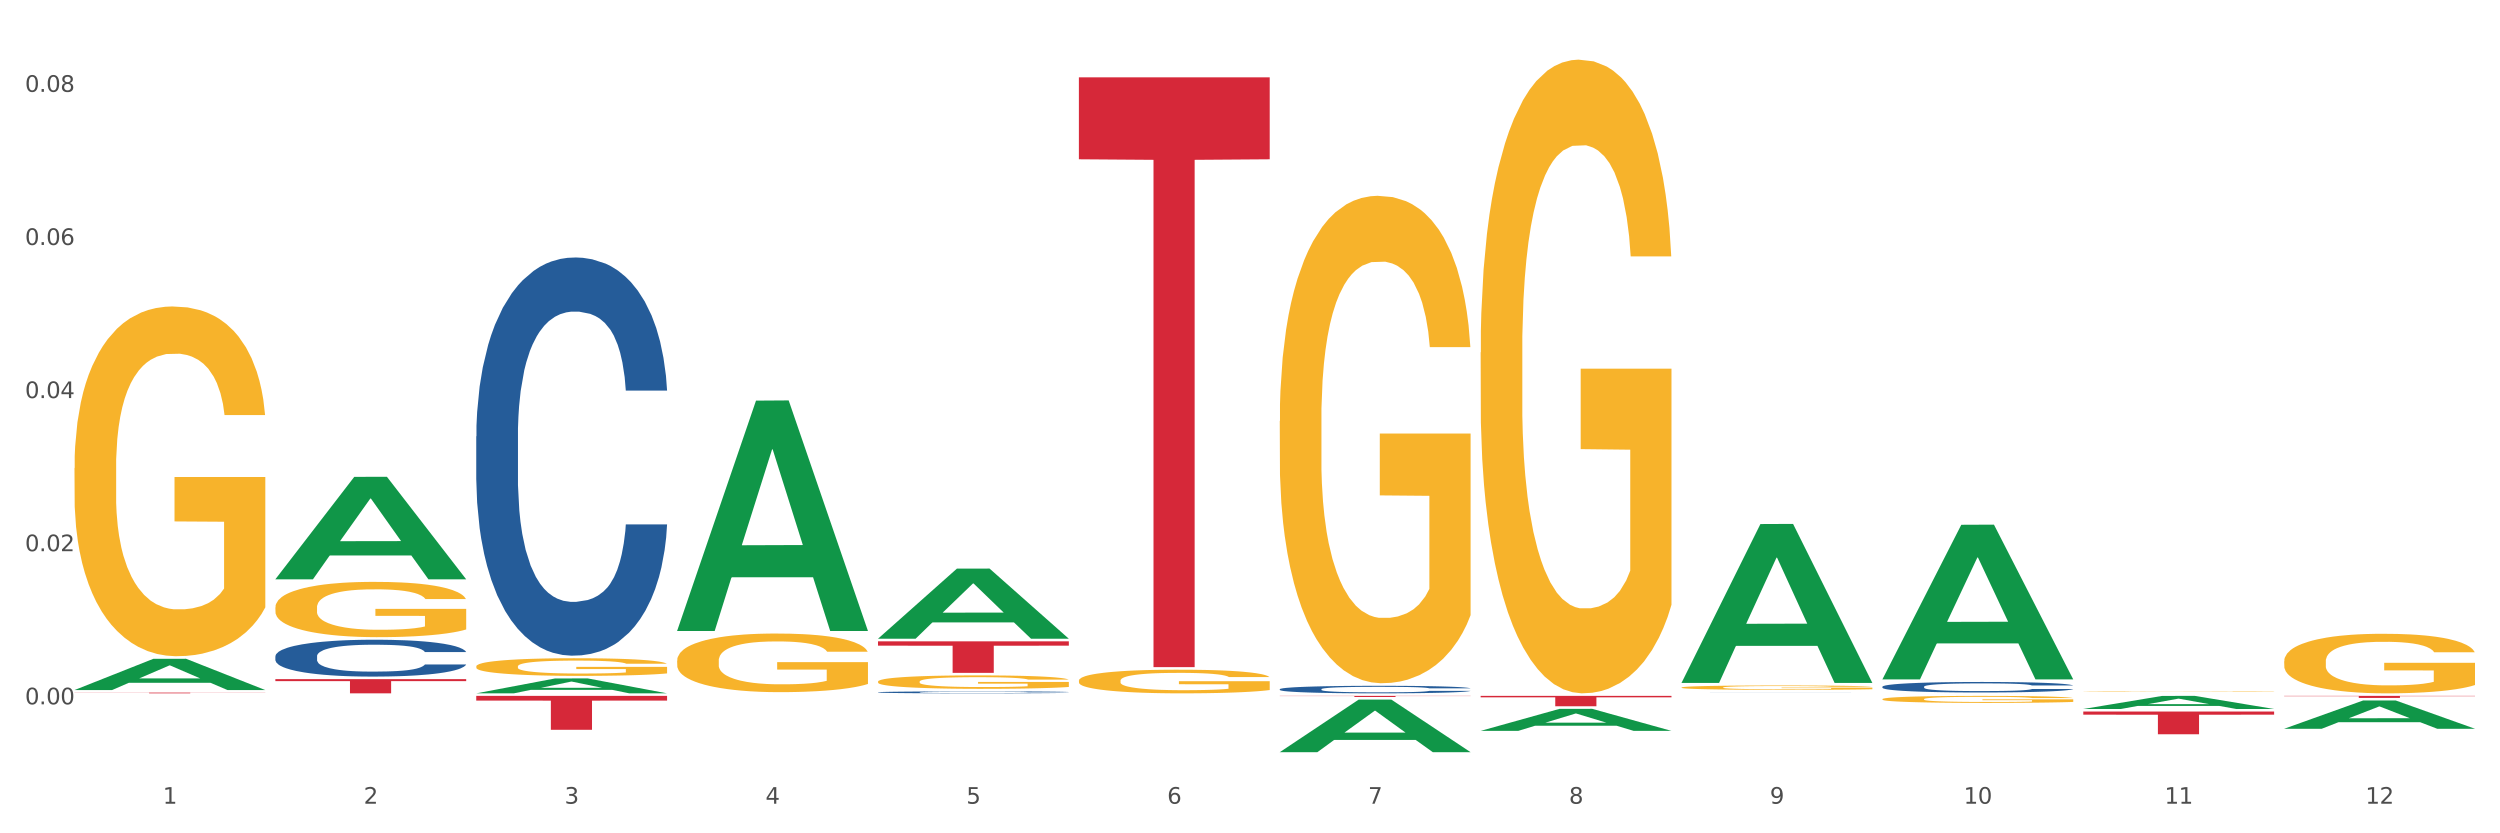
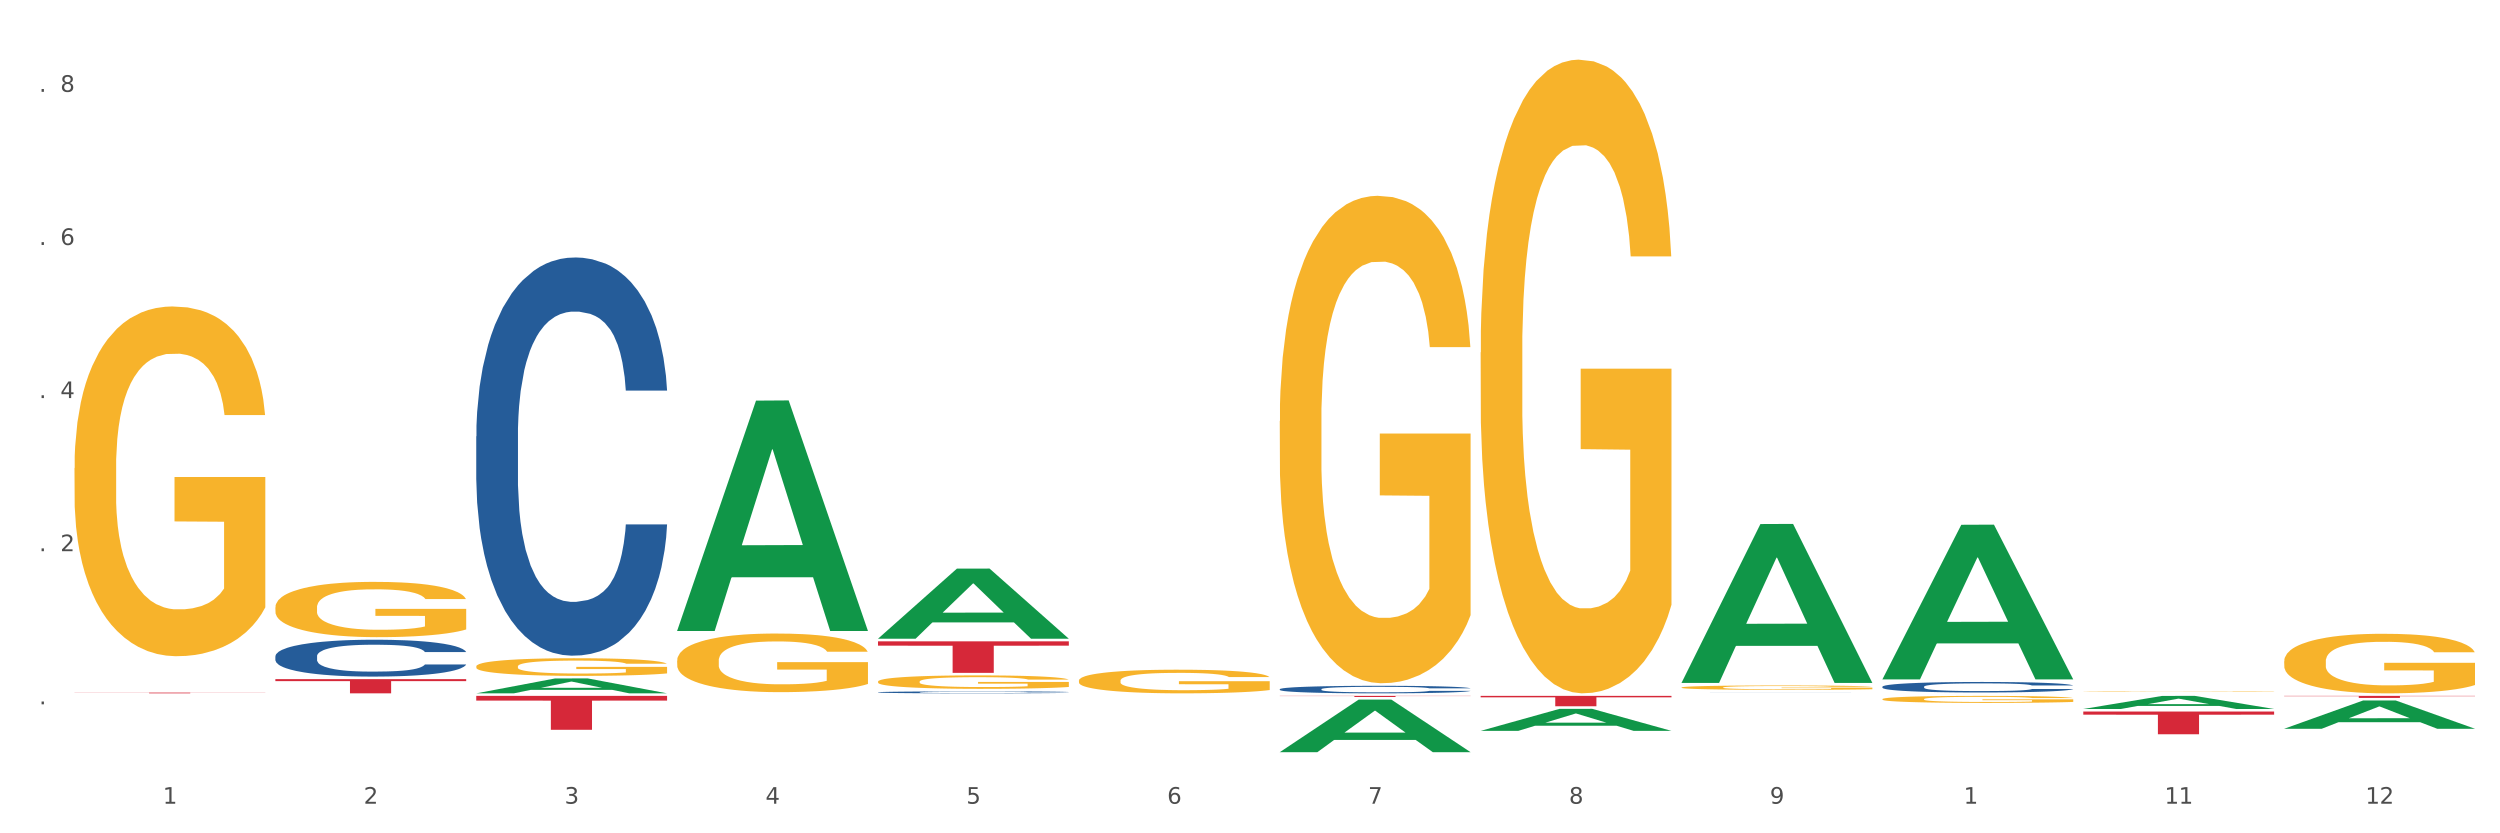
<svg xmlns="http://www.w3.org/2000/svg" xmlns:xlink="http://www.w3.org/1999/xlink" width="1080pt" height="360pt" viewBox="0 0 1080 360" version="1.1">
  <rect x="0" y="0" width="1080" height="360" fill="#333333" stroke="none" />
  <defs>
    <style type="text/css">*{stroke-linejoin: round; stroke-linecap: butt}</style>
  </defs>
  <g id="figure_1">
    <g id="patch_1">
      <path d="M 0 360  L 1080 360  L 1080 0  L 0 0  z " style="fill: #ffffff; stroke: #ffffff; stroke-linejoin: miter" />
    </g>
    <g id="axes_1">
      <g id="matplotlib.axis_1">
        <g id="xtick_1">
          <g id="text_1">
            <g style="fill: #4d4d4d" transform="translate(70.342 347.204) scale(0.096 -0.096)">
              <defs>
                <path id="DejaVuSans-31" d="M 794 531  L 1825 531  L 1825 4091  L 703 3866  L 703 4441  L 1819 4666  L 2450 4666  L 2450 531  L 3481 531  L 3481 0  L 794 0  L 794 531  z " transform="scale(0.016)" />
              </defs>
              <use xlink:href="#DejaVuSans-31" />
            </g>
          </g>
        </g>
        <g id="xtick_2">
          <g id="text_2">
            <g style="fill: #4d4d4d" transform="translate(157.122 347.204) scale(0.096 -0.096)">
              <defs>
                <path id="DejaVuSans-32" d="M 1228 531  L 3431 531  L 3431 0  L 469 0  L 469 531  Q 828 903 1448 1529  Q 2069 2156 2228 2338  Q 2531 2678 2651 2914  Q 2772 3150 2772 3378  Q 2772 3750 2511 3984  Q 2250 4219 1831 4219  Q 1534 4219 1204 4116  Q 875 4013 500 3803  L 500 4441  Q 881 4594 1212 4672  Q 1544 4750 1819 4750  Q 2544 4750 2975 4387  Q 3406 4025 3406 3419  Q 3406 3131 3298 2873  Q 3191 2616 2906 2266  Q 2828 2175 2409 1742  Q 1991 1309 1228 531  z " transform="scale(0.016)" />
              </defs>
              <use xlink:href="#DejaVuSans-32" />
            </g>
          </g>
        </g>
        <g id="xtick_3">
          <g id="text_3">
            <g style="fill: #4d4d4d" transform="translate(243.902 347.204) scale(0.096 -0.096)">
              <defs>
                <path id="DejaVuSans-33" d="M 2597 2516  Q 3050 2419 3304 2112  Q 3559 1806 3559 1356  Q 3559 666 3084 287  Q 2609 -91 1734 -91  Q 1441 -91 1130 -33  Q 819 25 488 141  L 488 750  Q 750 597 1062 519  Q 1375 441 1716 441  Q 2309 441 2620 675  Q 2931 909 2931 1356  Q 2931 1769 2642 2001  Q 2353 2234 1838 2234  L 1294 2234  L 1294 2753  L 1863 2753  Q 2328 2753 2575 2939  Q 2822 3125 2822 3475  Q 2822 3834 2567 4026  Q 2313 4219 1838 4219  Q 1578 4219 1281 4162  Q 984 4106 628 3988  L 628 4550  Q 988 4650 1302 4700  Q 1616 4750 1894 4750  Q 2613 4750 3031 4423  Q 3450 4097 3450 3541  Q 3450 3153 3228 2886  Q 3006 2619 2597 2516  z " transform="scale(0.016)" />
              </defs>
              <use xlink:href="#DejaVuSans-33" />
            </g>
          </g>
        </g>
        <g id="xtick_4">
          <g id="text_4">
            <g style="fill: #4d4d4d" transform="translate(330.683 347.204) scale(0.096 -0.096)">
              <defs>
                <path id="DejaVuSans-34" d="M 2419 4116  L 825 1625  L 2419 1625  L 2419 4116  z M 2253 4666  L 3047 4666  L 3047 1625  L 3713 1625  L 3713 1100  L 3047 1100  L 3047 0  L 2419 0  L 2419 1100  L 313 1100  L 313 1709  L 2253 4666  z " transform="scale(0.016)" />
              </defs>
              <use xlink:href="#DejaVuSans-34" />
            </g>
          </g>
        </g>
        <g id="xtick_5">
          <g id="text_5">
            <g style="fill: #4d4d4d" transform="translate(417.463 347.204) scale(0.096 -0.096)">
              <defs>
                <path id="DejaVuSans-35" d="M 691 4666  L 3169 4666  L 3169 4134  L 1269 4134  L 1269 2991  Q 1406 3038 1543 3061  Q 1681 3084 1819 3084  Q 2600 3084 3056 2656  Q 3513 2228 3513 1497  Q 3513 744 3044 326  Q 2575 -91 1722 -91  Q 1428 -91 1123 -41  Q 819 9 494 109  L 494 744  Q 775 591 1075 516  Q 1375 441 1709 441  Q 2250 441 2565 725  Q 2881 1009 2881 1497  Q 2881 1984 2565 2268  Q 2250 2553 1709 2553  Q 1456 2553 1204 2497  Q 953 2441 691 2322  L 691 4666  z " transform="scale(0.016)" />
              </defs>
              <use xlink:href="#DejaVuSans-35" />
            </g>
          </g>
        </g>
        <g id="xtick_6">
          <g id="text_6">
            <g style="fill: #4d4d4d" transform="translate(504.243 347.204) scale(0.096 -0.096)">
              <defs>
                <path id="DejaVuSans-36" d="M 2113 2584  Q 1688 2584 1439 2293  Q 1191 2003 1191 1497  Q 1191 994 1439 701  Q 1688 409 2113 409  Q 2538 409 2786 701  Q 3034 994 3034 1497  Q 3034 2003 2786 2293  Q 2538 2584 2113 2584  z M 3366 4563  L 3366 3988  Q 3128 4100 2886 4159  Q 2644 4219 2406 4219  Q 1781 4219 1451 3797  Q 1122 3375 1075 2522  Q 1259 2794 1537 2939  Q 1816 3084 2150 3084  Q 2853 3084 3261 2657  Q 3669 2231 3669 1497  Q 3669 778 3244 343  Q 2819 -91 2113 -91  Q 1303 -91 875 529  Q 447 1150 447 2328  Q 447 3434 972 4092  Q 1497 4750 2381 4750  Q 2619 4750 2861 4703  Q 3103 4656 3366 4563  z " transform="scale(0.016)" />
              </defs>
              <use xlink:href="#DejaVuSans-36" />
            </g>
          </g>
        </g>
        <g id="xtick_7">
          <g id="text_7">
            <g style="fill: #4d4d4d" transform="translate(591.024 347.204) scale(0.096 -0.096)">
              <defs>
                <path id="DejaVuSans-37" d="M 525 4666  L 3525 4666  L 3525 4397  L 1831 0  L 1172 0  L 2766 4134  L 525 4134  L 525 4666  z " transform="scale(0.016)" />
              </defs>
              <use xlink:href="#DejaVuSans-37" />
            </g>
          </g>
        </g>
        <g id="xtick_8">
          <g id="text_8">
            <g style="fill: #4d4d4d" transform="translate(677.804 347.204) scale(0.096 -0.096)">
              <defs>
                <path id="DejaVuSans-38" d="M 2034 2216  Q 1584 2216 1326 1975  Q 1069 1734 1069 1313  Q 1069 891 1326 650  Q 1584 409 2034 409  Q 2484 409 2743 651  Q 3003 894 3003 1313  Q 3003 1734 2745 1975  Q 2488 2216 2034 2216  z M 1403 2484  Q 997 2584 770 2862  Q 544 3141 544 3541  Q 544 4100 942 4425  Q 1341 4750 2034 4750  Q 2731 4750 3128 4425  Q 3525 4100 3525 3541  Q 3525 3141 3298 2862  Q 3072 2584 2669 2484  Q 3125 2378 3379 2068  Q 3634 1759 3634 1313  Q 3634 634 3220 271  Q 2806 -91 2034 -91  Q 1263 -91 848 271  Q 434 634 434 1313  Q 434 1759 690 2068  Q 947 2378 1403 2484  z M 1172 3481  Q 1172 3119 1398 2916  Q 1625 2713 2034 2713  Q 2441 2713 2670 2916  Q 2900 3119 2900 3481  Q 2900 3844 2670 4047  Q 2441 4250 2034 4250  Q 1625 4250 1398 4047  Q 1172 3844 1172 3481  z " transform="scale(0.016)" />
              </defs>
              <use xlink:href="#DejaVuSans-38" />
            </g>
          </g>
        </g>
        <g id="xtick_9">
          <g id="text_9">
            <g style="fill: #4d4d4d" transform="translate(764.584 347.204) scale(0.096 -0.096)">
              <defs>
                <path id="DejaVuSans-39" d="M 703 97  L 703 672  Q 941 559 1184 500  Q 1428 441 1663 441  Q 2288 441 2617 861  Q 2947 1281 2994 2138  Q 2813 1869 2534 1725  Q 2256 1581 1919 1581  Q 1219 1581 811 2004  Q 403 2428 403 3163  Q 403 3881 828 4315  Q 1253 4750 1959 4750  Q 2769 4750 3195 4129  Q 3622 3509 3622 2328  Q 3622 1225 3098 567  Q 2575 -91 1691 -91  Q 1453 -91 1209 -44  Q 966 3 703 97  z M 1959 2075  Q 2384 2075 2632 2365  Q 2881 2656 2881 3163  Q 2881 3666 2632 3958  Q 2384 4250 1959 4250  Q 1534 4250 1286 3958  Q 1038 3666 1038 3163  Q 1038 2656 1286 2365  Q 1534 2075 1959 2075  z " transform="scale(0.016)" />
              </defs>
              <use xlink:href="#DejaVuSans-39" />
            </g>
          </g>
        </g>
        <g id="xtick_10">
          <g id="text_10">
            <g style="fill: #4d4d4d" transform="translate(848.311 347.204) scale(0.096 -0.096)">
              <defs>
-                 <path id="DejaVuSans-30" d="M 2034 4250  Q 1547 4250 1301 3770  Q 1056 3291 1056 2328  Q 1056 1369 1301 889  Q 1547 409 2034 409  Q 2525 409 2770 889  Q 3016 1369 3016 2328  Q 3016 3291 2770 3770  Q 2525 4250 2034 4250  z M 2034 4750  Q 2819 4750 3233 4129  Q 3647 3509 3647 2328  Q 3647 1150 3233 529  Q 2819 -91 2034 -91  Q 1250 -91 836 529  Q 422 1150 422 2328  Q 422 3509 836 4129  Q 1250 4750 2034 4750  z " transform="scale(0.016)" />
-               </defs>
+                 </defs>
              <use xlink:href="#DejaVuSans-31" />
              <use xlink:href="#DejaVuSans-30" transform="translate(63.623 0)" />
            </g>
          </g>
        </g>
        <g id="xtick_11">
          <g id="text_11">
            <g style="fill: #4d4d4d" transform="translate(935.091 347.204) scale(0.096 -0.096)">
              <use xlink:href="#DejaVuSans-31" />
              <use xlink:href="#DejaVuSans-31" transform="translate(63.623 0)" />
            </g>
          </g>
        </g>
        <g id="xtick_12">
          <g id="text_12">
            <g style="fill: #4d4d4d" transform="translate(1021.871 347.204) scale(0.096 -0.096)">
              <use xlink:href="#DejaVuSans-31" />
              <use xlink:href="#DejaVuSans-32" transform="translate(63.623 0)" />
            </g>
          </g>
        </g>
        <g id="xtick_13" />
        <g id="xtick_14" />
        <g id="xtick_15" />
        <g id="xtick_16" />
        <g id="xtick_17" />
        <g id="xtick_18" />
        <g id="xtick_19" />
        <g id="xtick_20" />
        <g id="xtick_21" />
        <g id="xtick_22" />
        <g id="xtick_23" />
      </g>
      <g id="matplotlib.axis_2">
        <g id="ytick_1">
          <g id="text_13">
            <g style="fill: #4d4d4d" transform="translate(10.8 304.272) scale(0.096 -0.096)">
              <defs>
                <path id="DejaVuSans-2e" d="M 684 794  L 1344 794  L 1344 0  L 684 0  L 684 794  z " transform="scale(0.016)" />
              </defs>
              <use xlink:href="#DejaVuSans-30" />
              <use xlink:href="#DejaVuSans-2e" transform="translate(63.623 0)" />
              <use xlink:href="#DejaVuSans-30" transform="translate(95.41 0)" />
              <use xlink:href="#DejaVuSans-30" transform="translate(159.033 0)" />
            </g>
          </g>
        </g>
        <g id="ytick_2">
          <g id="text_14">
            <g style="fill: #4d4d4d" transform="translate(10.8 238.123) scale(0.096 -0.096)">
              <use xlink:href="#DejaVuSans-30" />
              <use xlink:href="#DejaVuSans-2e" transform="translate(63.623 0)" />
              <use xlink:href="#DejaVuSans-30" transform="translate(95.41 0)" />
              <use xlink:href="#DejaVuSans-32" transform="translate(159.033 0)" />
            </g>
          </g>
        </g>
        <g id="ytick_3">
          <g id="text_15">
            <g style="fill: #4d4d4d" transform="translate(10.8 171.974) scale(0.096 -0.096)">
              <use xlink:href="#DejaVuSans-30" />
              <use xlink:href="#DejaVuSans-2e" transform="translate(63.623 0)" />
              <use xlink:href="#DejaVuSans-30" transform="translate(95.41 0)" />
              <use xlink:href="#DejaVuSans-34" transform="translate(159.033 0)" />
            </g>
          </g>
        </g>
        <g id="ytick_4">
          <g id="text_16">
            <g style="fill: #4d4d4d" transform="translate(10.8 105.824) scale(0.096 -0.096)">
              <use xlink:href="#DejaVuSans-30" />
              <use xlink:href="#DejaVuSans-2e" transform="translate(63.623 0)" />
              <use xlink:href="#DejaVuSans-30" transform="translate(95.41 0)" />
              <use xlink:href="#DejaVuSans-36" transform="translate(159.033 0)" />
            </g>
          </g>
        </g>
        <g id="ytick_5">
          <g id="text_17">
            <g style="fill: #4d4d4d" transform="translate(10.8 39.675) scale(0.096 -0.096)">
              <use xlink:href="#DejaVuSans-30" />
              <use xlink:href="#DejaVuSans-2e" transform="translate(63.623 0)" />
              <use xlink:href="#DejaVuSans-30" transform="translate(95.41 0)" />
              <use xlink:href="#DejaVuSans-38" transform="translate(159.033 0)" />
            </g>
          </g>
        </g>
        <g id="ytick_6" />
        <g id="ytick_7" />
        <g id="ytick_8" />
        <g id="ytick_9" />
        <g id="ytick_10" />
      </g>
      <g id="PolyCollection_1">
-         <path d="M 32.175 298.084  L 32.26 298.072  L 66.256 284.6  L 80.365 284.587  L 114.616 298.11  L 98.298 298.11  L 90.904 294.961  L 55.803 294.961  L 55.548 295.012  L 48.408 298.11  L 32.175 298.11  L 32.175 298.084  L 60.222 293.082  L 86.484 293.069  L 73.481 287.469  L 73.311 287.444  L 73.141 287.482  L 60.137 293.069  L 60.222 293.082  L 32.175 298.084  z " clip-path="url(#p7da95484b4)" style="fill: #109648" />
        <path d="M 118.955 262.407  L 119.053 262.385  L 119.053 261.6  L 119.247 260.923  L 120.221 259.287  L 121.681 257.934  L 122.751 257.214  L 123.822 256.625  L 125.087 256.036  L 126.645 255.425  L 129.467 254.53  L 131.219 254.072  L 133.361 253.592  L 137.254 252.894  L 140.077 252.501  L 142.997 252.174  L 147.766 251.781  L 150.881 251.607  L 154.19 251.476  L 158.181 251.388  L 161.198 251.367  L 167.817 251.432  L 173.462 251.629  L 176.187 251.781  L 179.691 252.043  L 181.541 252.218  L 184.558 252.567  L 187.673 253.025  L 189.814 253.418  L 193.026 254.159  L 195.459 254.901  L 197.698 255.818  L 198.866 256.45  L 199.742 257.039  L 200.521 257.716  L 201.299 258.785  L 183.779 258.785  L 183.098 258.021  L 182.027 257.301  L 180.47 256.603  L 179.107 256.167  L 176.771 255.621  L 174.63 255.272  L 172.391 255.01  L 169.666 254.792  L 167.525 254.683  L 164.507 254.596  L 158.57 254.618  L 154.579 254.792  L 151.854 255.01  L 150.102 255.207  L 148.545 255.425  L 146.793 255.73  L 144.749 256.189  L 143.289 256.603  L 141.829 257.127  L 140.661 257.65  L 139.59 258.261  L 138.714 258.916  L 138.033 259.592  L 137.449 260.421  L 136.962 261.796  L 136.962 264.785  L 137.157 265.461  L 137.643 266.356  L 138.227 267.032  L 139.201 267.84  L 140.077 268.385  L 141.731 269.171  L 143.581 269.825  L 145.041 270.24  L 146.501 270.589  L 149.031 271.069  L 151.854 271.461  L 154.287 271.701  L 157.597 271.92  L 159.835 272.007  L 161.782 272.051  L 166.551 272.051  L 169.958 271.985  L 173.754 271.832  L 176.674 271.636  L 179.107 271.396  L 181.833 271.003  L 183.585 270.632  L 183.585 266.072  L 162.171 266.05  L 162.171 263.018  L 201.397 263.018  L 201.397 271.92  L 199.742 272.378  L 197.893 272.792  L 195.946 273.163  L 193.026 273.621  L 189.522 274.058  L 186.407 274.363  L 183.098 274.625  L 179.205 274.865  L 174.143 275.083  L 171.029 275.171  L 167.135 275.236  L 162.561 275.258  L 158.57 275.214  L 154.677 275.105  L 150.589 274.909  L 146.598 274.625  L 143.581 274.342  L 140.563 273.992  L 137.351 273.534  L 134.821 273.098  L 132.874 272.705  L 130.733 272.203  L 128.397 271.549  L 126.645 270.96  L 125.087 270.349  L 123.433 269.563  L 122.265 268.887  L 121.097 268.036  L 120.415 267.403  L 119.637 266.421  L 119.053 265.047  L 118.955 262.407  z " clip-path="url(#p7da95484b4)" style="fill: #f7b32b" />
        <path d="M 552.857 300.625  L 635.298 300.625  L 635.298 300.693  L 602.869 300.694  L 602.869 301.115  L 585.091 301.115  L 585.091 300.694  L 552.857 300.693  L 552.857 300.626  L 552.857 300.625  z " clip-path="url(#p7da95484b4)" style="fill: #d62839" />
-         <path d="M 466.077 33.402  L 548.518 33.402  L 548.518 68.811  L 516.088 69.051  L 516.088 288.207  L 498.311 288.207  L 498.311 69.051  L 466.077 68.811  L 466.077 33.641  L 466.077 33.402  z " clip-path="url(#p7da95484b4)" style="fill: #d62839" />
        <path d="M 379.296 277.043  L 461.738 277.043  L 461.738 278.937  L 429.308 278.95  L 429.308 290.671  L 411.531 290.671  L 411.531 278.95  L 379.296 278.937  L 379.296 277.056  L 379.296 277.043  z " clip-path="url(#p7da95484b4)" style="fill: #d62839" />
        <path d="M 205.736 300.625  L 288.177 300.625  L 288.177 302.662  L 255.747 302.675  L 255.747 315.279  L 237.97 315.279  L 237.97 302.675  L 205.736 302.662  L 205.736 300.639  L 205.736 300.625  z " clip-path="url(#p7da95484b4)" style="fill: #d62839" />
        <path d="M 118.955 293.387  L 201.397 293.387  L 201.397 294.24  L 168.967 294.246  L 168.967 299.526  L 151.189 299.526  L 151.189 294.246  L 118.955 294.24  L 118.955 293.392  L 118.955 293.387  z " clip-path="url(#p7da95484b4)" style="fill: #d62839" />
        <path d="M 32.175 299.209  L 114.616 299.209  L 114.616 299.253  L 82.187 299.253  L 82.187 299.526  L 64.409 299.526  L 64.409 299.253  L 32.175 299.253  L 32.175 299.209  L 32.175 299.209  z " clip-path="url(#p7da95484b4)" style="fill: #d62839" />
        <path d="M 118.955 283.515  L 119.053 283.5  L 119.053 283.093  L 119.345 282.54  L 120.417 281.522  L 121.781 280.751  L 124.12 279.849  L 125.387 279.471  L 127.044 279.049  L 130.454 278.365  L 134.352 277.783  L 137.081 277.463  L 139.127 277.259  L 143.707 276.896  L 146.338 276.736  L 149.067 276.605  L 151.406 276.517  L 155.304 276.416  L 158.422 276.372  L 162.028 276.357  L 165.048 276.372  L 169.044 276.43  L 174.891 276.605  L 177.132 276.706  L 180.153 276.881  L 183.271 277.114  L 185.805 277.347  L 188.728 277.681  L 191.749 278.118  L 194.673 278.67  L 196.719 279.18  L 198.376 279.718  L 199.837 280.373  L 200.909 281.085  L 201.397 281.682  L 183.564 281.682  L 183.076 281.144  L 182.102 280.562  L 181.127 280.169  L 180.055 279.849  L 178.399 279.485  L 176.937 279.252  L 174.501 278.976  L 172.26 278.801  L 170.408 278.7  L 168.167 278.612  L 163.392 278.525  L 159.981 278.525  L 157.837 278.554  L 155.206 278.627  L 152.965 278.729  L 150.334 278.903  L 148.287 279.092  L 146.241 279.34  L 145.071 279.514  L 143.317 279.834  L 142.148 280.096  L 140.589 280.547  L 139.712 280.867  L 138.153 281.696  L 137.471 282.307  L 137.178 282.729  L 136.983 283.195  L 136.983 285.464  L 137.568 286.483  L 138.055 286.919  L 138.835 287.414  L 140.297 288.054  L 142.44 288.679  L 144.682 289.13  L 146.533 289.407  L 148.287 289.61  L 150.041 289.77  L 152.185 289.916  L 153.939 290.003  L 156.57 290.09  L 159.689 290.134  L 162.125 290.134  L 167.095 290.061  L 169.336 289.989  L 171.48 289.887  L 173.819 289.727  L 175.67 289.552  L 176.742 289.421  L 178.496 289.145  L 179.861 288.854  L 181.03 288.519  L 181.81 288.228  L 182.687 287.792  L 183.369 287.297  L 183.564 287.035  L 201.397 287.035  L 201.007 287.559  L 200.325 288.068  L 198.96 288.752  L 197.889 289.145  L 196.232 289.625  L 194.478 290.032  L 192.042 290.483  L 189.8 290.818  L 187.462 291.109  L 184.928 291.371  L 180.348 291.734  L 178.691 291.836  L 175.183 292.011  L 172.454 292.113  L 168.459 292.214  L 164.366 292.273  L 160.079 292.287  L 156.278 292.258  L 152.088 292.171  L 149.457 292.084  L 146.533 291.953  L 143.123 291.749  L 139.907 291.502  L 136.886 291.211  L 134.06 290.876  L 131.429 290.498  L 128.018 289.872  L 125.484 289.261  L 123.633 288.694  L 122.366 288.214  L 121.099 287.603  L 120.417 287.181  L 119.345 286.163  L 118.955 285.217  L 118.955 283.515  z " clip-path="url(#p7da95484b4)" style="fill: #255c99" />
        <path d="M 205.736 188.523  L 205.833 188.365  L 205.833 183.967  L 206.125 177.997  L 207.197 166.999  L 208.562 158.673  L 210.9 148.932  L 212.167 144.848  L 213.824 140.292  L 217.235 132.908  L 221.133 126.624  L 223.861 123.167  L 225.907 120.968  L 230.488 117.04  L 233.119 115.312  L 235.847 113.898  L 238.186 112.956  L 242.084 111.856  L 245.202 111.384  L 248.808 111.227  L 251.829 111.384  L 255.824 112.013  L 261.671 113.898  L 263.912 114.998  L 266.933 116.883  L 270.052 119.397  L 272.585 121.91  L 275.509 125.524  L 278.53 130.237  L 281.453 136.207  L 283.499 141.706  L 285.156 147.518  L 286.618 154.588  L 287.69 162.286  L 288.177 168.727  L 270.344 168.727  L 269.857 162.915  L 268.882 156.63  L 267.908 152.389  L 266.836 148.932  L 265.179 145.005  L 263.717 142.491  L 261.281 139.506  L 259.04 137.621  L 257.188 136.521  L 254.947 135.578  L 250.172 134.636  L 246.761 134.636  L 244.618 134.95  L 241.986 135.736  L 239.745 136.835  L 237.114 138.721  L 235.068 140.763  L 233.021 143.434  L 231.852 145.319  L 230.098 148.775  L 228.928 151.603  L 227.369 156.473  L 226.492 159.93  L 224.933 168.885  L 224.251 175.483  L 223.959 180.039  L 223.764 185.066  L 223.764 209.575  L 224.348 220.572  L 224.836 225.285  L 225.615 230.626  L 227.077 237.539  L 229.221 244.295  L 231.462 249.165  L 233.314 252.15  L 235.068 254.349  L 236.822 256.077  L 238.966 257.648  L 240.72 258.591  L 243.351 259.534  L 246.469 260.005  L 248.905 260.005  L 253.875 259.219  L 256.116 258.434  L 258.26 257.334  L 260.599 255.606  L 262.451 253.721  L 263.523 252.307  L 265.277 249.322  L 266.641 246.18  L 267.81 242.566  L 268.59 239.424  L 269.467 234.711  L 270.149 229.37  L 270.344 226.542  L 288.177 226.542  L 287.787 232.198  L 287.105 237.696  L 285.741 245.08  L 284.669 249.322  L 283.012 254.506  L 281.258 258.905  L 278.822 263.775  L 276.581 267.389  L 274.242 270.531  L 271.708 273.359  L 267.128 277.286  L 265.472 278.386  L 261.963 280.271  L 259.235 281.371  L 255.239 282.471  L 251.147 283.099  L 246.859 283.256  L 243.058 282.942  L 238.868 282  L 236.237 281.057  L 233.314 279.643  L 229.903 277.444  L 226.687 274.773  L 223.666 271.631  L 220.84 268.017  L 218.209 263.933  L 214.798 257.177  L 212.265 250.579  L 210.413 244.452  L 209.146 239.267  L 207.88 232.669  L 207.197 228.113  L 206.125 217.116  L 205.736 206.904  L 205.736 188.523  z " clip-path="url(#p7da95484b4)" style="fill: #255c99" />
        <path d="M 379.296 299.059  L 379.394 299.058  L 379.394 299.036  L 379.686 299.007  L 380.758 298.952  L 382.122 298.911  L 384.461 298.863  L 385.728 298.843  L 387.385 298.821  L 390.795 298.784  L 394.693 298.753  L 397.422 298.736  L 399.468 298.725  L 404.048 298.706  L 406.679 298.697  L 409.408 298.69  L 411.747 298.686  L 415.645 298.68  L 418.763 298.678  L 422.369 298.677  L 425.389 298.678  L 429.385 298.681  L 435.232 298.69  L 437.473 298.696  L 440.494 298.705  L 443.612 298.718  L 446.146 298.73  L 449.069 298.748  L 452.09 298.771  L 455.014 298.8  L 457.06 298.828  L 458.717 298.856  L 460.178 298.891  L 461.25 298.929  L 461.738 298.961  L 443.905 298.961  L 443.417 298.932  L 442.443 298.901  L 441.468 298.88  L 440.396 298.863  L 438.74 298.844  L 437.278 298.831  L 434.842 298.817  L 432.601 298.807  L 430.749 298.802  L 428.508 298.797  L 423.733 298.793  L 420.322 298.793  L 418.178 298.794  L 415.547 298.798  L 413.306 298.804  L 410.675 298.813  L 408.628 298.823  L 406.582 298.836  L 405.413 298.845  L 403.658 298.862  L 402.489 298.876  L 400.93 298.9  L 400.053 298.917  L 398.494 298.962  L 397.812 298.994  L 397.519 299.017  L 397.324 299.041  L 397.324 299.162  L 397.909 299.217  L 398.396 299.24  L 399.176 299.266  L 400.638 299.3  L 402.781 299.334  L 405.023 299.358  L 406.874 299.372  L 408.628 299.383  L 410.382 299.392  L 412.526 299.399  L 414.28 299.404  L 416.911 299.409  L 420.03 299.411  L 422.466 299.411  L 427.436 299.407  L 429.677 299.403  L 431.821 299.398  L 434.16 299.389  L 436.011 299.38  L 437.083 299.373  L 438.837 299.358  L 440.202 299.343  L 441.371 299.325  L 442.151 299.31  L 443.028 299.286  L 443.71 299.26  L 443.905 299.246  L 461.738 299.246  L 461.348 299.274  L 460.666 299.301  L 459.301 299.337  L 458.23 299.358  L 456.573 299.384  L 454.819 299.406  L 452.383 299.43  L 450.141 299.447  L 447.803 299.463  L 445.269 299.477  L 440.689 299.496  L 439.032 299.502  L 435.524 299.511  L 432.795 299.516  L 428.8 299.522  L 424.707 299.525  L 420.42 299.526  L 416.619 299.524  L 412.429 299.52  L 409.798 299.515  L 406.874 299.508  L 403.464 299.497  L 400.248 299.484  L 397.227 299.468  L 394.401 299.451  L 391.77 299.43  L 388.359 299.397  L 385.825 299.365  L 383.974 299.334  L 382.707 299.309  L 381.44 299.276  L 380.758 299.254  L 379.686 299.2  L 379.296 299.149  L 379.296 299.059  z " clip-path="url(#p7da95484b4)" style="fill: #255c99" />
        <path d="M 552.857 297.729  L 552.954 297.726  L 552.954 297.643  L 553.247 297.53  L 554.319 297.321  L 555.683 297.163  L 558.022 296.979  L 559.289 296.901  L 560.945 296.815  L 564.356 296.675  L 568.254 296.556  L 570.982 296.49  L 573.029 296.448  L 577.609 296.374  L 580.24 296.341  L 582.969 296.314  L 585.307 296.297  L 589.205 296.276  L 592.324 296.267  L 595.929 296.264  L 598.95 296.267  L 602.945 296.279  L 608.792 296.314  L 611.034 296.335  L 614.055 296.371  L 617.173 296.419  L 619.707 296.466  L 622.63 296.535  L 625.651 296.624  L 628.574 296.737  L 630.621 296.842  L 632.277 296.952  L 633.739 297.086  L 634.811 297.232  L 635.298 297.354  L 617.465 297.354  L 616.978 297.244  L 616.004 297.125  L 615.029 297.044  L 613.957 296.979  L 612.301 296.904  L 610.839 296.857  L 608.403 296.8  L 606.161 296.764  L 604.31 296.743  L 602.068 296.726  L 597.293 296.708  L 593.883 296.708  L 591.739 296.714  L 589.108 296.729  L 586.866 296.749  L 584.235 296.785  L 582.189 296.824  L 580.143 296.874  L 578.973 296.91  L 577.219 296.976  L 576.05 297.029  L 574.491 297.122  L 573.614 297.187  L 572.054 297.357  L 571.372 297.482  L 571.08 297.569  L 570.885 297.664  L 570.885 298.129  L 571.47 298.337  L 571.957 298.427  L 572.736 298.528  L 574.198 298.659  L 576.342 298.787  L 578.583 298.879  L 580.435 298.936  L 582.189 298.978  L 583.943 299.01  L 586.087 299.04  L 587.841 299.058  L 590.472 299.076  L 593.59 299.085  L 596.027 299.085  L 600.997 299.07  L 603.238 299.055  L 605.382 299.034  L 607.72 299.001  L 609.572 298.966  L 610.644 298.939  L 612.398 298.882  L 613.762 298.823  L 614.932 298.754  L 615.711 298.695  L 616.588 298.605  L 617.27 298.504  L 617.465 298.45  L 635.298 298.45  L 634.909 298.558  L 634.226 298.662  L 632.862 298.802  L 631.79 298.882  L 630.134 298.981  L 628.379 299.064  L 625.943 299.156  L 623.702 299.225  L 621.363 299.284  L 618.83 299.338  L 614.249 299.413  L 612.593 299.433  L 609.085 299.469  L 606.356 299.49  L 602.361 299.511  L 598.268 299.523  L 593.98 299.526  L 590.18 299.52  L 585.989 299.502  L 583.358 299.484  L 580.435 299.457  L 577.024 299.416  L 573.808 299.365  L 570.788 299.305  L 567.962 299.237  L 565.33 299.159  L 561.92 299.031  L 559.386 298.906  L 557.535 298.79  L 556.268 298.692  L 555.001 298.567  L 554.319 298.48  L 553.247 298.272  L 552.857 298.078  L 552.857 297.729  z " clip-path="url(#p7da95484b4)" style="fill: #255c99" />
        <path d="M 726.418 299.121  L 726.515 299.121  L 726.515 299.12  L 726.807 299.119  L 727.879 299.118  L 729.244 299.117  L 731.582 299.115  L 732.849 299.115  L 734.506 299.114  L 737.917 299.113  L 741.815 299.112  L 744.543 299.112  L 746.589 299.111  L 751.17 299.111  L 753.801 299.111  L 756.529 299.11  L 758.868 299.11  L 762.766 299.11  L 765.884 299.11  L 769.49 299.11  L 772.511 299.11  L 776.506 299.11  L 782.353 299.11  L 784.594 299.111  L 787.615 299.111  L 790.734 299.111  L 793.267 299.112  L 796.191 299.112  L 799.212 299.113  L 802.135 299.113  L 804.181 299.114  L 805.838 299.115  L 807.3 299.116  L 808.372 299.117  L 808.859 299.118  L 791.026 299.118  L 790.539 299.117  L 789.564 299.116  L 788.59 299.116  L 787.518 299.115  L 785.861 299.115  L 784.399 299.114  L 781.963 299.114  L 779.722 299.114  L 777.87 299.114  L 775.629 299.113  L 770.854 299.113  L 767.443 299.113  L 765.3 299.113  L 762.668 299.113  L 760.427 299.114  L 757.796 299.114  L 755.75 299.114  L 753.703 299.114  L 752.534 299.115  L 750.78 299.115  L 749.61 299.116  L 748.051 299.116  L 747.174 299.117  L 745.615 299.118  L 744.933 299.119  L 744.641 299.119  L 744.446 299.12  L 744.446 299.123  L 745.03 299.125  L 745.518 299.126  L 746.297 299.126  L 747.759 299.127  L 749.903 299.128  L 752.144 299.129  L 753.996 299.129  L 755.75 299.13  L 757.504 299.13  L 759.648 299.13  L 761.402 299.13  L 764.033 299.13  L 767.151 299.13  L 769.587 299.13  L 774.557 299.13  L 776.798 299.13  L 778.942 299.13  L 781.281 299.13  L 783.133 299.129  L 784.205 299.129  L 785.959 299.129  L 787.323 299.128  L 788.492 299.128  L 789.272 299.128  L 790.149 299.127  L 790.831 299.126  L 791.026 299.126  L 808.859 299.126  L 808.469 299.127  L 807.787 299.127  L 806.423 299.128  L 805.351 299.129  L 803.694 299.13  L 801.94 299.13  L 799.504 299.131  L 797.263 299.131  L 794.924 299.132  L 792.39 299.132  L 787.81 299.133  L 786.154 299.133  L 782.645 299.133  L 779.917 299.133  L 775.921 299.133  L 771.829 299.133  L 767.541 299.134  L 763.74 299.133  L 759.55 299.133  L 756.919 299.133  L 753.996 299.133  L 750.585 299.133  L 747.369 299.132  L 744.348 299.132  L 741.522 299.131  L 738.891 299.131  L 735.48 299.13  L 732.947 299.129  L 731.095 299.128  L 729.828 299.128  L 728.562 299.127  L 727.879 299.126  L 726.807 299.124  L 726.418 299.123  L 726.418 299.121  z " clip-path="url(#p7da95484b4)" style="fill: #255c99" />
        <path d="M 813.198 296.651  L 813.295 296.647  L 813.295 296.531  L 813.588 296.373  L 814.66 296.082  L 816.024 295.862  L 818.363 295.605  L 819.63 295.497  L 821.286 295.376  L 824.697 295.181  L 828.595 295.015  L 831.323 294.924  L 833.37 294.866  L 837.95 294.762  L 840.581 294.716  L 843.31 294.679  L 845.648 294.654  L 849.546 294.625  L 852.665 294.613  L 856.27 294.608  L 859.291 294.613  L 863.286 294.629  L 869.133 294.679  L 871.375 294.708  L 874.396 294.758  L 877.514 294.824  L 880.048 294.891  L 882.971 294.986  L 885.992 295.111  L 888.915 295.269  L 890.962 295.414  L 892.618 295.567  L 894.08 295.754  L 895.152 295.958  L 895.639 296.128  L 877.806 296.128  L 877.319 295.974  L 876.345 295.808  L 875.37 295.696  L 874.298 295.605  L 872.642 295.501  L 871.18 295.435  L 868.744 295.356  L 866.502 295.306  L 864.651 295.277  L 862.409 295.252  L 857.634 295.227  L 854.224 295.227  L 852.08 295.235  L 849.449 295.256  L 847.207 295.285  L 844.576 295.335  L 842.53 295.389  L 840.484 295.46  L 839.314 295.509  L 837.56 295.601  L 836.391 295.675  L 834.832 295.804  L 833.955 295.895  L 832.395 296.132  L 831.713 296.306  L 831.421 296.427  L 831.226 296.56  L 831.226 297.207  L 831.811 297.498  L 832.298 297.622  L 833.077 297.764  L 834.539 297.946  L 836.683 298.125  L 838.924 298.253  L 840.776 298.332  L 842.53 298.39  L 844.284 298.436  L 846.428 298.478  L 848.182 298.502  L 850.813 298.527  L 853.931 298.54  L 856.368 298.54  L 861.338 298.519  L 863.579 298.498  L 865.723 298.469  L 868.061 298.424  L 869.913 298.374  L 870.985 298.336  L 872.739 298.258  L 874.103 298.175  L 875.273 298.079  L 876.052 297.996  L 876.929 297.871  L 877.611 297.73  L 877.806 297.656  L 895.639 297.656  L 895.25 297.805  L 894.567 297.95  L 893.203 298.145  L 892.131 298.258  L 890.475 298.395  L 888.72 298.511  L 886.284 298.639  L 884.043 298.735  L 881.704 298.818  L 879.171 298.893  L 874.59 298.996  L 872.934 299.026  L 869.426 299.075  L 866.697 299.104  L 862.702 299.133  L 858.609 299.15  L 854.321 299.154  L 850.521 299.146  L 846.33 299.121  L 843.699 299.096  L 840.776 299.059  L 837.365 299.001  L 834.149 298.93  L 831.129 298.847  L 828.303 298.752  L 825.671 298.644  L 822.261 298.465  L 819.727 298.291  L 817.876 298.129  L 816.609 297.992  L 815.342 297.817  L 814.66 297.697  L 813.588 297.407  L 813.198 297.137  L 813.198 296.651  z " clip-path="url(#p7da95484b4)" style="fill: #255c99" />
        <path d="M 986.759 285.684  L 986.856 285.66  L 986.856 284.814  L 987.051 284.086  L 988.024 282.323  L 989.484 280.866  L 990.555 280.09  L 991.625 279.456  L 992.891 278.821  L 994.448 278.163  L 997.271 277.2  L 999.023 276.706  L 1001.164 276.189  L 1005.057 275.437  L 1007.88 275.014  L 1010.8 274.662  L 1015.569 274.239  L 1018.684 274.051  L 1021.993 273.91  L 1025.984 273.816  L 1029.001 273.792  L 1035.62 273.863  L 1041.265 274.074  L 1043.991 274.239  L 1047.495 274.521  L 1049.344 274.709  L 1052.361 275.085  L 1055.476 275.578  L 1057.617 276.001  L 1060.829 276.8  L 1063.263 277.599  L 1065.501 278.586  L 1066.669 279.268  L 1067.545 279.902  L 1068.324 280.631  L 1069.103 281.782  L 1051.583 281.782  L 1050.901 280.96  L 1049.831 280.184  L 1048.273 279.432  L 1046.911 278.962  L 1044.575 278.375  L 1042.433 277.999  L 1040.195 277.717  L 1037.469 277.482  L 1035.328 277.364  L 1032.311 277.27  L 1026.373 277.294  L 1022.383 277.482  L 1019.657 277.717  L 1017.905 277.928  L 1016.348 278.163  L 1014.596 278.492  L 1012.552 278.986  L 1011.092 279.432  L 1009.632 279.996  L 1008.464 280.56  L 1007.393 281.218  L 1006.517 281.923  L 1005.836 282.652  L 1005.252 283.545  L 1004.765 285.026  L 1004.765 288.245  L 1004.96 288.974  L 1005.447 289.937  L 1006.031 290.666  L 1007.004 291.535  L 1007.88 292.123  L 1009.535 292.969  L 1011.384 293.674  L 1012.844 294.121  L 1014.304 294.497  L 1016.835 295.014  L 1019.657 295.437  L 1022.091 295.695  L 1025.4 295.93  L 1027.639 296.024  L 1029.585 296.071  L 1034.355 296.071  L 1037.761 296.001  L 1041.557 295.836  L 1044.477 295.625  L 1046.911 295.366  L 1049.636 294.943  L 1051.388 294.544  L 1051.388 289.632  L 1029.975 289.608  L 1029.975 286.342  L 1069.2 286.342  L 1069.2 295.93  L 1067.545 296.424  L 1065.696 296.87  L 1063.749 297.27  L 1060.829 297.763  L 1057.325 298.233  L 1054.211 298.562  L 1050.901 298.844  L 1047.008 299.103  L 1041.947 299.338  L 1038.832 299.432  L 1034.939 299.502  L 1030.364 299.526  L 1026.373 299.479  L 1022.48 299.361  L 1018.392 299.15  L 1014.401 298.844  L 1011.384 298.539  L 1008.367 298.163  L 1005.155 297.669  L 1002.624 297.199  L 1000.677 296.776  L 998.536 296.236  L 996.2 295.531  L 994.448 294.896  L 992.891 294.238  L 991.236 293.392  L 990.068 292.663  L 988.9 291.747  L 988.219 291.065  L 987.44 290.008  L 986.856 288.527  L 986.759 285.684  z " clip-path="url(#p7da95484b4)" style="fill: #f7b32b" />
        <path d="M 899.978 298.739  L 900.076 298.738  L 900.076 298.731  L 900.27 298.724  L 901.244 298.709  L 902.704 298.696  L 903.774 298.689  L 904.845 298.684  L 906.11 298.678  L 907.668 298.672  L 910.49 298.664  L 912.242 298.66  L 914.384 298.655  L 918.277 298.648  L 921.1 298.645  L 924.02 298.642  L 928.789 298.638  L 931.904 298.636  L 935.213 298.635  L 939.204 298.634  L 942.221 298.634  L 948.84 298.635  L 954.485 298.636  L 957.21 298.638  L 960.714 298.64  L 962.564 298.642  L 965.581 298.645  L 968.696 298.65  L 970.837 298.653  L 974.049 298.66  L 976.482 298.667  L 978.721 298.676  L 979.889 298.682  L 980.765 298.688  L 981.544 298.694  L 982.322 298.704  L 964.802 298.704  L 964.121 298.697  L 963.05 298.69  L 961.493 298.684  L 960.13 298.679  L 957.794 298.674  L 955.653 298.671  L 953.414 298.668  L 950.689 298.666  L 948.548 298.665  L 945.53 298.665  L 939.593 298.665  L 935.602 298.666  L 932.877 298.668  L 931.125 298.67  L 929.568 298.672  L 927.816 298.675  L 925.772 298.68  L 924.312 298.684  L 922.852 298.689  L 921.684 298.693  L 920.613 298.699  L 919.737 298.705  L 919.056 298.712  L 918.472 298.72  L 917.985 298.733  L 917.985 298.761  L 918.18 298.767  L 918.666 298.776  L 919.25 298.782  L 920.224 298.79  L 921.1 298.795  L 922.754 298.803  L 924.604 298.809  L 926.064 298.813  L 927.524 298.816  L 930.054 298.821  L 932.877 298.824  L 935.31 298.827  L 938.62 298.829  L 940.858 298.829  L 942.805 298.83  L 947.574 298.83  L 950.981 298.829  L 954.777 298.828  L 957.697 298.826  L 960.13 298.824  L 962.856 298.82  L 964.608 298.816  L 964.608 298.773  L 943.194 298.773  L 943.194 298.744  L 982.42 298.744  L 982.42 298.829  L 980.765 298.833  L 978.916 298.837  L 976.969 298.84  L 974.049 298.845  L 970.545 298.849  L 967.43 298.852  L 964.121 298.854  L 960.228 298.856  L 955.166 298.859  L 952.052 298.859  L 948.158 298.86  L 943.584 298.86  L 939.593 298.86  L 935.7 298.859  L 931.612 298.857  L 927.621 298.854  L 924.604 298.852  L 921.586 298.848  L 918.374 298.844  L 915.844 298.84  L 913.897 298.836  L 911.756 298.831  L 909.42 298.825  L 907.668 298.82  L 906.11 298.814  L 904.456 298.806  L 903.288 298.8  L 902.12 298.792  L 901.438 298.786  L 900.66 298.777  L 900.076 298.764  L 899.978 298.739  z " clip-path="url(#p7da95484b4)" style="fill: #f7b32b" />
        <path d="M 813.198 302.025  L 813.295 302.022  L 813.295 301.923  L 813.49 301.837  L 814.463 301.63  L 815.923 301.458  L 816.994 301.367  L 818.065 301.292  L 819.33 301.217  L 820.887 301.14  L 823.71 301.026  L 825.462 300.968  L 827.603 300.907  L 831.497 300.819  L 834.319 300.769  L 837.239 300.728  L 842.009 300.678  L 845.123 300.656  L 848.433 300.639  L 852.423 300.628  L 855.441 300.625  L 862.059 300.634  L 867.705 300.658  L 870.43 300.678  L 873.934 300.711  L 875.783 300.733  L 878.801 300.777  L 881.915 300.835  L 884.057 300.885  L 887.269 300.979  L 889.702 301.073  L 891.941 301.19  L 893.109 301.27  L 893.985 301.345  L 894.763 301.43  L 895.542 301.566  L 878.022 301.566  L 877.341 301.469  L 876.27 301.378  L 874.713 301.289  L 873.35 301.234  L 871.014 301.165  L 868.873 301.12  L 866.634 301.087  L 863.909 301.06  L 861.767 301.046  L 858.75 301.035  L 852.813 301.037  L 848.822 301.06  L 846.097 301.087  L 844.345 301.112  L 842.787 301.14  L 841.035 301.179  L 838.991 301.237  L 837.531 301.289  L 836.071 301.356  L 834.903 301.422  L 833.833 301.5  L 832.957 301.583  L 832.275 301.668  L 831.691 301.773  L 831.205 301.948  L 831.205 302.327  L 831.399 302.413  L 831.886 302.526  L 832.47 302.612  L 833.443 302.714  L 834.319 302.783  L 835.974 302.883  L 837.823 302.966  L 839.283 303.018  L 840.743 303.063  L 843.274 303.124  L 846.097 303.173  L 848.53 303.204  L 851.839 303.232  L 854.078 303.243  L 856.025 303.248  L 860.794 303.248  L 864.201 303.24  L 867.997 303.22  L 870.917 303.196  L 873.35 303.165  L 876.075 303.115  L 877.827 303.068  L 877.827 302.49  L 856.414 302.487  L 856.414 302.103  L 895.639 302.103  L 895.639 303.232  L 893.985 303.29  L 892.135 303.342  L 890.189 303.389  L 887.269 303.447  L 883.765 303.503  L 880.65 303.541  L 877.341 303.575  L 873.447 303.605  L 868.386 303.633  L 865.271 303.644  L 861.378 303.652  L 856.803 303.655  L 852.813 303.649  L 848.919 303.635  L 844.831 303.611  L 840.841 303.575  L 837.823 303.539  L 834.806 303.494  L 831.594 303.436  L 829.063 303.381  L 827.117 303.331  L 824.975 303.267  L 822.639 303.184  L 820.887 303.11  L 819.33 303.032  L 817.675 302.933  L 816.507 302.847  L 815.339 302.739  L 814.658 302.659  L 813.879 302.534  L 813.295 302.36  L 813.198 302.025  z " clip-path="url(#p7da95484b4)" style="fill: #f7b32b" />
        <path d="M 726.418 296.995  L 726.515 296.994  L 726.515 296.931  L 726.71 296.878  L 727.683 296.749  L 729.143 296.642  L 730.214 296.585  L 731.284 296.538  L 732.55 296.492  L 734.107 296.444  L 736.93 296.373  L 738.682 296.337  L 740.823 296.299  L 744.716 296.244  L 747.539 296.213  L 750.459 296.187  L 755.228 296.156  L 758.343 296.142  L 761.652 296.132  L 765.643 296.125  L 768.66 296.123  L 775.279 296.128  L 780.924 296.144  L 783.65 296.156  L 787.154 296.176  L 789.003 296.19  L 792.02 296.218  L 795.135 296.254  L 797.276 296.285  L 800.488 296.344  L 802.922 296.402  L 805.16 296.475  L 806.328 296.525  L 807.204 296.571  L 807.983 296.625  L 808.762 296.709  L 791.242 296.709  L 790.56 296.649  L 789.49 296.592  L 787.932 296.537  L 786.57 296.502  L 784.234 296.459  L 782.092 296.432  L 779.854 296.411  L 777.128 296.394  L 774.987 296.385  L 771.97 296.378  L 766.032 296.38  L 762.042 296.394  L 759.316 296.411  L 757.564 296.426  L 756.007 296.444  L 754.255 296.468  L 752.211 296.504  L 750.751 296.537  L 749.291 296.578  L 748.123 296.619  L 747.052 296.668  L 746.176 296.719  L 745.495 296.773  L 744.911 296.838  L 744.424 296.947  L 744.424 297.183  L 744.619 297.237  L 745.106 297.307  L 745.69 297.361  L 746.663 297.424  L 747.539 297.468  L 749.194 297.53  L 751.043 297.581  L 752.503 297.614  L 753.963 297.642  L 756.494 297.68  L 759.316 297.711  L 761.75 297.73  L 765.059 297.747  L 767.298 297.754  L 769.244 297.757  L 774.014 297.757  L 777.42 297.752  L 781.216 297.74  L 784.136 297.724  L 786.57 297.705  L 789.295 297.674  L 791.047 297.645  L 791.047 297.285  L 769.634 297.283  L 769.634 297.044  L 808.859 297.044  L 808.859 297.747  L 807.204 297.783  L 805.355 297.816  L 803.408 297.845  L 800.488 297.881  L 796.984 297.916  L 793.87 297.94  L 790.56 297.961  L 786.667 297.98  L 781.606 297.997  L 778.491 298.004  L 774.598 298.009  L 770.023 298.011  L 766.032 298.007  L 762.139 297.999  L 758.051 297.983  L 754.06 297.961  L 751.043 297.938  L 748.026 297.911  L 744.814 297.874  L 742.283 297.84  L 740.336 297.809  L 738.195 297.769  L 735.859 297.718  L 734.107 297.671  L 732.55 297.623  L 730.895 297.561  L 729.727 297.507  L 728.559 297.44  L 727.878 297.39  L 727.099 297.312  L 726.515 297.204  L 726.418 296.995  z " clip-path="url(#p7da95484b4)" style="fill: #f7b32b" />
        <path d="M 639.637 152.267  L 639.735 152.017  L 639.735 143.016  L 639.929 135.266  L 640.903 116.515  L 642.363 101.014  L 643.433 92.763  L 644.504 86.013  L 645.769 79.263  L 647.327 72.262  L 650.149 62.012  L 651.901 56.761  L 654.043 51.261  L 657.936 43.261  L 660.759 38.76  L 663.679 35.01  L 668.448 30.51  L 671.563 28.51  L 674.872 27.01  L 678.863 26.01  L 681.88 25.759  L 688.499 26.51  L 694.144 28.76  L 696.869 30.51  L 700.373 33.51  L 702.223 35.51  L 705.24 39.51  L 708.355 44.761  L 710.496 49.261  L 713.708 57.761  L 716.141 66.262  L 718.38 76.763  L 719.548 84.013  L 720.424 90.763  L 721.203 98.514  L 721.981 110.765  L 704.461 110.765  L 703.78 102.014  L 702.709 93.764  L 701.152 85.763  L 699.789 80.763  L 697.453 74.512  L 695.312 70.512  L 693.073 67.512  L 690.348 65.012  L 688.207 63.762  L 685.189 62.762  L 679.252 63.012  L 675.261 65.012  L 672.536 67.512  L 670.784 69.762  L 669.227 72.262  L 667.475 75.762  L 665.431 81.013  L 663.971 85.763  L 662.511 91.763  L 661.343 97.764  L 660.272 104.764  L 659.396 112.265  L 658.715 120.015  L 658.131 129.516  L 657.644 145.267  L 657.644 179.519  L 657.839 187.269  L 658.325 197.52  L 658.909 205.27  L 659.883 214.521  L 660.759 220.771  L 662.413 229.772  L 664.263 237.272  L 665.723 242.022  L 667.183 246.023  L 669.713 251.523  L 672.536 256.023  L 674.969 258.773  L 678.279 261.273  L 680.517 262.274  L 682.464 262.774  L 687.233 262.774  L 690.64 262.024  L 694.436 260.273  L 697.356 258.023  L 699.789 255.273  L 702.515 250.773  L 704.267 246.523  L 704.267 194.27  L 682.853 194.019  L 682.853 159.267  L 722.079 159.267  L 722.079 261.273  L 720.424 266.524  L 718.575 271.274  L 716.628 275.524  L 713.708 280.775  L 710.204 285.775  L 707.089 289.275  L 703.78 292.275  L 699.887 295.025  L 694.825 297.526  L 691.711 298.526  L 687.817 299.276  L 683.243 299.526  L 679.252 299.026  L 675.359 297.776  L 671.271 295.526  L 667.28 292.275  L 664.263 289.025  L 661.245 285.025  L 658.033 279.775  L 655.503 274.774  L 653.556 270.274  L 651.415 264.524  L 649.079 257.023  L 647.327 250.273  L 645.769 243.272  L 644.115 234.272  L 642.947 226.521  L 641.779 216.771  L 641.097 209.52  L 640.319 198.27  L 639.735 182.519  L 639.637 152.267  z " clip-path="url(#p7da95484b4)" style="fill: #f7b32b" />
        <path d="M 552.857 181.893  L 552.954 181.7  L 552.954 174.777  L 553.149 168.816  L 554.122 154.392  L 555.582 142.469  L 556.653 136.123  L 557.724 130.93  L 558.989 125.738  L 560.546 120.353  L 563.369 112.468  L 565.121 108.43  L 567.262 104.199  L 571.156 98.045  L 573.978 94.583  L 576.898 91.699  L 581.668 88.237  L 584.782 86.699  L 588.092 85.545  L 592.082 84.775  L 595.1 84.583  L 601.718 85.16  L 607.364 86.891  L 610.089 88.237  L 613.593 90.545  L 615.442 92.083  L 618.46 95.16  L 621.574 99.199  L 623.716 102.66  L 626.928 109.199  L 629.361 115.738  L 631.6 123.815  L 632.768 129.392  L 633.644 134.584  L 634.422 140.546  L 635.201 149.969  L 617.681 149.969  L 617 143.238  L 615.929 136.892  L 614.372 130.738  L 613.009 126.892  L 610.673 122.084  L 608.532 119.007  L 606.293 116.699  L 603.568 114.776  L 601.426 113.814  L 598.409 113.045  L 592.472 113.238  L 588.481 114.776  L 585.756 116.699  L 584.004 118.43  L 582.446 120.353  L 580.694 123.045  L 578.65 127.084  L 577.19 130.738  L 575.73 135.353  L 574.562 139.969  L 573.492 145.354  L 572.616 151.123  L 571.934 157.085  L 571.35 164.392  L 570.864 176.508  L 570.864 202.855  L 571.058 208.816  L 571.545 216.701  L 572.129 222.663  L 573.102 229.778  L 573.978 234.586  L 575.633 241.509  L 577.482 247.279  L 578.942 250.933  L 580.402 254.01  L 582.933 258.241  L 585.756 261.702  L 588.189 263.818  L 591.498 265.741  L 593.737 266.51  L 595.684 266.895  L 600.453 266.895  L 603.86 266.318  L 607.656 264.971  L 610.576 263.241  L 613.009 261.125  L 615.734 257.664  L 617.486 254.394  L 617.486 214.201  L 596.073 214.009  L 596.073 187.278  L 635.298 187.278  L 635.298 265.741  L 633.644 269.779  L 631.794 273.433  L 629.848 276.702  L 626.928 280.741  L 623.424 284.587  L 620.309 287.28  L 617 289.587  L 613.106 291.703  L 608.045 293.626  L 604.93 294.395  L 601.037 294.972  L 596.462 295.164  L 592.472 294.78  L 588.578 293.818  L 584.49 292.087  L 580.5 289.587  L 577.482 287.087  L 574.465 284.01  L 571.253 279.972  L 568.722 276.125  L 566.776 272.664  L 564.634 268.241  L 562.298 262.471  L 560.546 257.279  L 558.989 251.894  L 557.334 244.971  L 556.166 239.009  L 554.998 231.509  L 554.317 225.932  L 553.538 217.278  L 552.954 205.162  L 552.857 181.893  z " clip-path="url(#p7da95484b4)" style="fill: #f7b32b" />
        <path d="M 466.077 294.029  L 466.174 294.019  L 466.174 293.683  L 466.369 293.394  L 467.342 292.694  L 468.802 292.115  L 469.873 291.807  L 470.943 291.555  L 472.209 291.303  L 473.766 291.042  L 476.589 290.659  L 478.341 290.463  L 480.482 290.258  L 484.375 289.959  L 487.198 289.791  L 490.118 289.651  L 494.887 289.483  L 498.002 289.409  L 501.311 289.353  L 505.302 289.315  L 508.319 289.306  L 514.938 289.334  L 520.583 289.418  L 523.309 289.483  L 526.813 289.595  L 528.662 289.67  L 531.679 289.819  L 534.794 290.015  L 536.935 290.183  L 540.147 290.501  L 542.581 290.818  L 544.819 291.21  L 545.987 291.481  L 546.863 291.733  L 547.642 292.022  L 548.421 292.479  L 530.901 292.479  L 530.219 292.153  L 529.149 291.845  L 527.591 291.546  L 526.229 291.359  L 523.893 291.126  L 521.751 290.977  L 519.513 290.865  L 516.787 290.771  L 514.646 290.725  L 511.629 290.687  L 505.691 290.697  L 501.701 290.771  L 498.975 290.865  L 497.223 290.949  L 495.666 291.042  L 493.914 291.173  L 491.87 291.369  L 490.41 291.546  L 488.95 291.77  L 487.782 291.994  L 486.711 292.255  L 485.835 292.535  L 485.154 292.825  L 484.57 293.179  L 484.083 293.767  L 484.083 295.046  L 484.278 295.335  L 484.765 295.718  L 485.349 296.007  L 486.322 296.352  L 487.198 296.586  L 488.853 296.922  L 490.702 297.202  L 492.162 297.379  L 493.622 297.528  L 496.153 297.734  L 498.975 297.902  L 501.409 298.004  L 504.718 298.098  L 506.957 298.135  L 508.903 298.154  L 513.673 298.154  L 517.079 298.126  L 520.875 298.06  L 523.795 297.976  L 526.229 297.874  L 528.954 297.706  L 530.706 297.547  L 530.706 295.597  L 509.293 295.587  L 509.293 294.29  L 548.518 294.29  L 548.518 298.098  L 546.863 298.294  L 545.014 298.471  L 543.067 298.63  L 540.147 298.826  L 536.643 299.012  L 533.529 299.143  L 530.219 299.255  L 526.326 299.358  L 521.265 299.451  L 518.15 299.488  L 514.257 299.516  L 509.682 299.526  L 505.691 299.507  L 501.798 299.46  L 497.71 299.376  L 493.719 299.255  L 490.702 299.134  L 487.685 298.984  L 484.473 298.788  L 481.942 298.602  L 479.995 298.434  L 477.854 298.219  L 475.518 297.939  L 473.766 297.687  L 472.209 297.426  L 470.554 297.09  L 469.386 296.8  L 468.218 296.436  L 467.537 296.166  L 466.758 295.746  L 466.174 295.158  L 466.077 294.029  z " clip-path="url(#p7da95484b4)" style="fill: #f7b32b" />
        <path d="M 379.296 294.454  L 379.394 294.449  L 379.394 294.258  L 379.588 294.094  L 380.562 293.696  L 382.022 293.367  L 383.092 293.192  L 384.163 293.049  L 385.428 292.906  L 386.986 292.757  L 389.808 292.54  L 391.56 292.428  L 393.702 292.312  L 397.595 292.142  L 400.418 292.047  L 403.338 291.967  L 408.107 291.872  L 411.222 291.829  L 414.531 291.797  L 418.522 291.776  L 421.539 291.771  L 428.158 291.787  L 433.803 291.834  L 436.528 291.872  L 440.032 291.935  L 441.882 291.978  L 444.899 292.063  L 448.014 292.174  L 450.155 292.269  L 453.367 292.45  L 455.8 292.63  L 458.039 292.853  L 459.207 293.006  L 460.083 293.15  L 460.862 293.314  L 461.64 293.574  L 444.12 293.574  L 443.439 293.388  L 442.368 293.213  L 440.811 293.044  L 439.448 292.938  L 437.112 292.805  L 434.971 292.72  L 432.732 292.656  L 430.007 292.603  L 427.866 292.577  L 424.848 292.556  L 418.911 292.561  L 414.92 292.603  L 412.195 292.656  L 410.443 292.704  L 408.886 292.757  L 407.134 292.831  L 405.09 292.943  L 403.63 293.044  L 402.17 293.171  L 401.002 293.298  L 399.931 293.447  L 399.055 293.606  L 398.374 293.77  L 397.79 293.972  L 397.303 294.306  L 397.303 295.032  L 397.498 295.197  L 397.984 295.414  L 398.568 295.579  L 399.542 295.775  L 400.418 295.907  L 402.072 296.098  L 403.922 296.257  L 405.382 296.358  L 406.842 296.443  L 409.372 296.56  L 412.195 296.655  L 414.628 296.713  L 417.938 296.766  L 420.176 296.788  L 422.123 296.798  L 426.892 296.798  L 430.299 296.782  L 434.095 296.745  L 437.015 296.697  L 439.448 296.639  L 442.174 296.544  L 443.926 296.454  L 443.926 295.345  L 422.512 295.34  L 422.512 294.603  L 461.738 294.603  L 461.738 296.766  L 460.083 296.878  L 458.234 296.979  L 456.287 297.069  L 453.367 297.18  L 449.863 297.286  L 446.748 297.36  L 443.439 297.424  L 439.546 297.482  L 434.484 297.535  L 431.37 297.557  L 427.476 297.572  L 422.902 297.578  L 418.911 297.567  L 415.018 297.541  L 410.93 297.493  L 406.939 297.424  L 403.922 297.355  L 400.904 297.27  L 397.692 297.159  L 395.162 297.053  L 393.215 296.957  L 391.074 296.835  L 388.738 296.676  L 386.986 296.533  L 385.428 296.385  L 383.774 296.194  L 382.606 296.029  L 381.438 295.822  L 380.756 295.669  L 379.978 295.43  L 379.394 295.096  L 379.296 294.454  z " clip-path="url(#p7da95484b4)" style="fill: #f7b32b" />
        <path d="M 292.516 285.39  L 292.613 285.367  L 292.613 284.534  L 292.808 283.817  L 293.781 282.082  L 295.241 280.648  L 296.312 279.885  L 297.383 279.261  L 298.648 278.636  L 300.205 277.988  L 303.028 277.04  L 304.78 276.554  L 306.921 276.045  L 310.815 275.305  L 313.637 274.889  L 316.557 274.542  L 321.327 274.126  L 324.441 273.941  L 327.751 273.802  L 331.741 273.709  L 334.759 273.686  L 341.377 273.756  L 347.023 273.964  L 349.748 274.126  L 353.252 274.403  L 355.101 274.588  L 358.119 274.958  L 361.233 275.444  L 363.375 275.86  L 366.587 276.647  L 369.02 277.433  L 371.259 278.405  L 372.427 279.076  L 373.303 279.7  L 374.081 280.417  L 374.86 281.55  L 357.34 281.55  L 356.659 280.741  L 355.588 279.978  L 354.031 279.237  L 352.668 278.775  L 350.332 278.197  L 348.191 277.826  L 345.952 277.549  L 343.227 277.318  L 341.085 277.202  L 338.068 277.109  L 332.131 277.133  L 328.14 277.318  L 325.415 277.549  L 323.663 277.757  L 322.105 277.988  L 320.353 278.312  L 318.309 278.798  L 316.849 279.237  L 315.389 279.793  L 314.221 280.348  L 313.151 280.995  L 312.275 281.689  L 311.593 282.406  L 311.009 283.285  L 310.523 284.742  L 310.523 287.911  L 310.717 288.628  L 311.204 289.577  L 311.788 290.294  L 312.761 291.15  L 313.637 291.728  L 315.292 292.561  L 317.141 293.254  L 318.601 293.694  L 320.061 294.064  L 322.592 294.573  L 325.415 294.989  L 327.848 295.244  L 331.157 295.475  L 333.396 295.567  L 335.343 295.614  L 340.112 295.614  L 343.519 295.544  L 347.315 295.382  L 350.235 295.174  L 352.668 294.92  L 355.393 294.503  L 357.145 294.11  L 357.145 289.276  L 335.732 289.253  L 335.732 286.038  L 374.957 286.038  L 374.957 295.475  L 373.303 295.961  L 371.453 296.4  L 369.507 296.793  L 366.587 297.279  L 363.083 297.742  L 359.968 298.066  L 356.659 298.343  L 352.765 298.598  L 347.704 298.829  L 344.589 298.921  L 340.696 298.991  L 336.121 299.014  L 332.131 298.968  L 328.237 298.852  L 324.149 298.644  L 320.159 298.343  L 317.141 298.042  L 314.124 297.672  L 310.912 297.187  L 308.381 296.724  L 306.435 296.308  L 304.293 295.776  L 301.957 295.082  L 300.205 294.457  L 298.648 293.81  L 296.993 292.977  L 295.825 292.26  L 294.657 291.358  L 293.976 290.687  L 293.197 289.646  L 292.613 288.189  L 292.516 285.39  z " clip-path="url(#p7da95484b4)" style="fill: #f7b32b" />
        <path d="M 205.736 287.879  L 205.833 287.872  L 205.833 287.621  L 206.028 287.406  L 207.001 286.883  L 208.461 286.452  L 209.532 286.222  L 210.602 286.034  L 211.868 285.846  L 213.425 285.651  L 216.248 285.365  L 218 285.219  L 220.141 285.066  L 224.034 284.843  L 226.857 284.718  L 229.777 284.613  L 234.546 284.488  L 237.661 284.432  L 240.97 284.391  L 244.961 284.363  L 247.978 284.356  L 254.597 284.377  L 260.242 284.439  L 262.968 284.488  L 266.472 284.572  L 268.321 284.627  L 271.338 284.739  L 274.453 284.885  L 276.594 285.01  L 279.806 285.247  L 282.24 285.484  L 284.478 285.776  L 285.646 285.978  L 286.522 286.166  L 287.301 286.382  L 288.08 286.723  L 270.56 286.723  L 269.878 286.479  L 268.808 286.25  L 267.25 286.027  L 265.888 285.888  L 263.552 285.714  L 261.41 285.602  L 259.172 285.519  L 256.446 285.449  L 254.305 285.414  L 251.288 285.386  L 245.35 285.393  L 241.36 285.449  L 238.634 285.519  L 236.882 285.581  L 235.325 285.651  L 233.573 285.748  L 231.529 285.895  L 230.069 286.027  L 228.609 286.194  L 227.441 286.361  L 226.37 286.556  L 225.494 286.765  L 224.813 286.981  L 224.229 287.245  L 223.742 287.684  L 223.742 288.638  L 223.937 288.854  L 224.424 289.139  L 225.008 289.355  L 225.981 289.613  L 226.857 289.787  L 228.512 290.037  L 230.361 290.246  L 231.821 290.379  L 233.281 290.49  L 235.812 290.643  L 238.634 290.769  L 241.068 290.845  L 244.377 290.915  L 246.616 290.943  L 248.562 290.957  L 253.332 290.957  L 256.738 290.936  L 260.534 290.887  L 263.454 290.824  L 265.888 290.748  L 268.613 290.622  L 270.365 290.504  L 270.365 289.049  L 248.952 289.042  L 248.952 288.074  L 288.177 288.074  L 288.177 290.915  L 286.522 291.061  L 284.673 291.193  L 282.726 291.312  L 279.806 291.458  L 276.302 291.597  L 273.188 291.695  L 269.878 291.778  L 265.985 291.855  L 260.924 291.924  L 257.809 291.952  L 253.916 291.973  L 249.341 291.98  L 245.35 291.966  L 241.457 291.931  L 237.369 291.869  L 233.378 291.778  L 230.361 291.688  L 227.344 291.576  L 224.132 291.43  L 221.601 291.291  L 219.654 291.165  L 217.513 291.005  L 215.177 290.796  L 213.425 290.608  L 211.868 290.413  L 210.213 290.163  L 209.045 289.947  L 207.877 289.675  L 207.196 289.474  L 206.417 289.16  L 205.833 288.722  L 205.736 287.879  z " clip-path="url(#p7da95484b4)" style="fill: #f7b32b" />
        <path d="M 899.978 307.383  L 982.42 307.383  L 982.42 308.746  L 949.99 308.755  L 949.99 317.191  L 932.213 317.191  L 932.213 308.755  L 899.978 308.746  L 899.978 307.392  L 899.978 307.383  z " clip-path="url(#p7da95484b4)" style="fill: #d62839" />
        <path d="M 986.759 300.625  L 1069.2 300.625  L 1069.2 300.747  L 1036.77 300.748  L 1036.77 301.504  L 1018.993 301.504  L 1018.993 300.748  L 986.759 300.747  L 986.759 300.626  L 986.759 300.625  z " clip-path="url(#p7da95484b4)" style="fill: #d62839" />
        <path d="M 639.637 300.625  L 722.079 300.625  L 722.079 301.249  L 689.649 301.253  L 689.649 305.115  L 671.872 305.115  L 671.872 301.253  L 639.637 301.249  L 639.637 300.629  L 639.637 300.625  z " clip-path="url(#p7da95484b4)" style="fill: #d62839" />
        <path d="M 32.175 202.21  L 32.272 202.072  L 32.272 197.104  L 32.467 192.826  L 33.44 182.477  L 34.9 173.921  L 35.971 169.368  L 37.042 165.642  L 38.307 161.916  L 39.864 158.052  L 42.687 152.394  L 44.439 149.497  L 46.58 146.461  L 50.474 142.045  L 53.296 139.561  L 56.216 137.491  L 60.986 135.007  L 64.1 133.903  L 67.41 133.075  L 71.4 132.523  L 74.418 132.385  L 81.036 132.799  L 86.682 134.041  L 89.407 135.007  L 92.911 136.663  L 94.76 137.767  L 97.778 139.975  L 100.892 142.873  L 103.034 145.357  L 106.246 150.049  L 108.679 154.74  L 110.918 160.536  L 112.086 164.538  L 112.962 168.264  L 113.74 172.541  L 114.519 179.303  L 96.999 179.303  L 96.318 174.473  L 95.247 169.92  L 93.69 165.504  L 92.327 162.744  L 89.991 159.294  L 87.85 157.086  L 85.611 155.43  L 82.886 154.05  L 80.744 153.36  L 77.727 152.808  L 71.79 152.946  L 67.799 154.05  L 65.074 155.43  L 63.322 156.672  L 61.764 158.052  L 60.012 159.984  L 57.968 162.882  L 56.508 165.504  L 55.048 168.816  L 53.88 172.127  L 52.81 175.991  L 51.934 180.131  L 51.252 184.409  L 50.668 189.652  L 50.182 198.346  L 50.182 217.251  L 50.376 221.529  L 50.863 227.187  L 51.447 231.464  L 52.42 236.57  L 53.296 240.02  L 54.951 244.988  L 56.8 249.127  L 58.26 251.749  L 59.72 253.957  L 62.251 256.993  L 65.074 259.477  L 67.507 260.995  L 70.816 262.375  L 73.055 262.927  L 75.002 263.203  L 79.771 263.203  L 83.178 262.789  L 86.974 261.823  L 89.894 260.581  L 92.327 259.063  L 95.052 256.579  L 96.804 254.233  L 96.804 225.393  L 75.391 225.255  L 75.391 206.074  L 114.616 206.074  L 114.616 262.375  L 112.962 265.272  L 111.112 267.894  L 109.166 270.24  L 106.246 273.138  L 102.742 275.898  L 99.627 277.83  L 96.318 279.486  L 92.424 281.004  L 87.363 282.384  L 84.248 282.936  L 80.355 283.35  L 75.78 283.488  L 71.79 283.212  L 67.896 282.522  L 63.808 281.28  L 59.818 279.486  L 56.8 277.692  L 53.783 275.484  L 50.571 272.586  L 48.04 269.826  L 46.094 267.342  L 43.952 264.169  L 41.616 260.029  L 39.864 256.303  L 38.307 252.439  L 36.652 247.471  L 35.484 243.194  L 34.316 237.812  L 33.635 233.81  L 32.856 227.6  L 32.272 218.907  L 32.175 202.21  z " clip-path="url(#p7da95484b4)" style="fill: #f7b32b" />
        <path d="M 986.759 314.806  L 986.844 314.794  L 1020.84 302.615  L 1034.949 302.603  L 1069.2 314.829  L 1052.882 314.829  L 1045.487 311.982  L 1010.386 311.982  L 1010.131 312.028  L 1002.992 314.829  L 986.759 314.829  L 986.759 314.806  L 1014.806 310.283  L 1041.068 310.271  L 1028.064 305.209  L 1027.894 305.186  L 1027.724 305.22  L 1014.721 310.271  L 1014.806 310.283  L 986.759 314.806  z " clip-path="url(#p7da95484b4)" style="fill: #109648" />
        <path d="M 813.198 293.383  L 813.283 293.321  L 847.279 226.704  L 861.388 226.641  L 895.639 293.509  L 879.321 293.509  L 871.927 277.938  L 836.826 277.938  L 836.571 278.189  L 829.431 293.509  L 813.198 293.509  L 813.198 293.383  L 841.245 268.646  L 867.507 268.583  L 854.504 240.894  L 854.334 240.768  L 854.164 240.957  L 841.16 268.583  L 841.245 268.646  L 813.198 293.383  z " clip-path="url(#p7da95484b4)" style="fill: #109648" />
        <path d="M 726.418 294.895  L 726.503 294.83  L 760.499 226.389  L 774.608 226.325  L 808.859 295.024  L 792.541 295.024  L 785.146 279.026  L 750.045 279.026  L 749.79 279.284  L 742.651 295.024  L 726.418 295.024  L 726.418 294.895  L 754.465 269.479  L 780.727 269.415  L 767.723 240.968  L 767.553 240.839  L 767.383 241.032  L 754.38 269.415  L 754.465 269.479  L 726.418 294.895  z " clip-path="url(#p7da95484b4)" style="fill: #109648" />
        <path d="M 639.637 315.725  L 639.722 315.716  L 673.719 306.224  L 687.827 306.215  L 722.079 315.743  L 705.76 315.743  L 698.366 313.524  L 663.265 313.524  L 663.01 313.56  L 655.871 315.743  L 639.637 315.743  L 639.637 315.725  L 667.684 312.2  L 693.947 312.191  L 680.943 308.245  L 680.773 308.228  L 680.603 308.254  L 667.599 312.191  L 667.684 312.2  L 639.637 315.725  z " clip-path="url(#p7da95484b4)" style="fill: #109648" />
        <path d="M 899.978 306.273  L 900.063 306.268  L 934.06 300.631  L 948.168 300.625  L 982.42 306.284  L 966.101 306.284  L 958.707 304.966  L 923.606 304.966  L 923.351 304.987  L 916.212 306.284  L 899.978 306.284  L 899.978 306.273  L 928.025 304.18  L 954.288 304.174  L 941.284 301.831  L 941.114 301.821  L 940.944 301.837  L 927.94 304.174  L 928.025 304.18  L 899.978 306.273  z " clip-path="url(#p7da95484b4)" style="fill: #109648" />
        <path d="M 379.296 275.887  L 379.381 275.858  L 413.378 245.647  L 427.486 245.619  L 461.738 275.944  L 445.419 275.944  L 438.025 268.882  L 402.924 268.882  L 402.669 268.996  L 395.53 275.944  L 379.296 275.944  L 379.296 275.887  L 407.343 264.668  L 433.606 264.64  L 420.602 252.083  L 420.432 252.026  L 420.262 252.111  L 407.258 264.64  L 407.343 264.668  L 379.296 275.887  z " clip-path="url(#p7da95484b4)" style="fill: #109648" />
        <path d="M 292.516 272.4  L 292.601 272.306  L 326.597 173.068  L 340.706 172.974  L 374.957 272.587  L 358.639 272.587  L 351.245 249.391  L 316.144 249.391  L 315.889 249.765  L 308.749 272.587  L 292.516 272.587  L 292.516 272.4  L 320.563 235.548  L 346.825 235.454  L 333.822 194.206  L 333.652 194.019  L 333.482 194.3  L 320.478 235.454  L 320.563 235.548  L 292.516 272.4  z " clip-path="url(#p7da95484b4)" style="fill: #109648" />
        <path d="M 205.736 299.514  L 205.821 299.508  L 239.817 293.086  L 253.926 293.08  L 288.177 299.526  L 271.859 299.526  L 264.464 298.025  L 229.363 298.025  L 229.108 298.049  L 221.969 299.526  L 205.736 299.526  L 205.736 299.514  L 233.783 297.129  L 260.045 297.123  L 247.041 294.454  L 246.871 294.441  L 246.701 294.46  L 233.698 297.123  L 233.783 297.129  L 205.736 299.514  z " clip-path="url(#p7da95484b4)" style="fill: #109648" />
-         <path d="M 118.955 250.184  L 119.04 250.142  L 153.037 206.007  L 167.145 205.965  L 201.397 250.267  L 185.078 250.267  L 177.684 239.951  L 142.583 239.951  L 142.328 240.117  L 135.189 250.267  L 118.955 250.267  L 118.955 250.184  L 147.002 233.794  L 173.265 233.753  L 160.261 215.408  L 160.091 215.325  L 159.921 215.45  L 146.917 233.753  L 147.002 233.794  L 118.955 250.184  z " clip-path="url(#p7da95484b4)" style="fill: #109648" />
        <path d="M 552.857 324.907  L 552.942 324.885  L 586.938 302.236  L 601.047 302.214  L 635.298 324.95  L 618.98 324.95  L 611.586 319.655  L 576.485 319.655  L 576.23 319.741  L 569.09 324.95  L 552.857 324.95  L 552.857 324.907  L 580.904 316.496  L 607.166 316.474  L 594.163 307.06  L 593.993 307.017  L 593.823 307.081  L 580.819 316.474  L 580.904 316.496  L 552.857 324.907  z " clip-path="url(#p7da95484b4)" style="fill: #109648" />
      </g>
    </g>
  </g>
  <defs>
    <clipPath id="p7da95484b4">
      <rect x="32.175" y="10.8" width="1037.025" height="329.109" />
    </clipPath>
  </defs>
</svg>